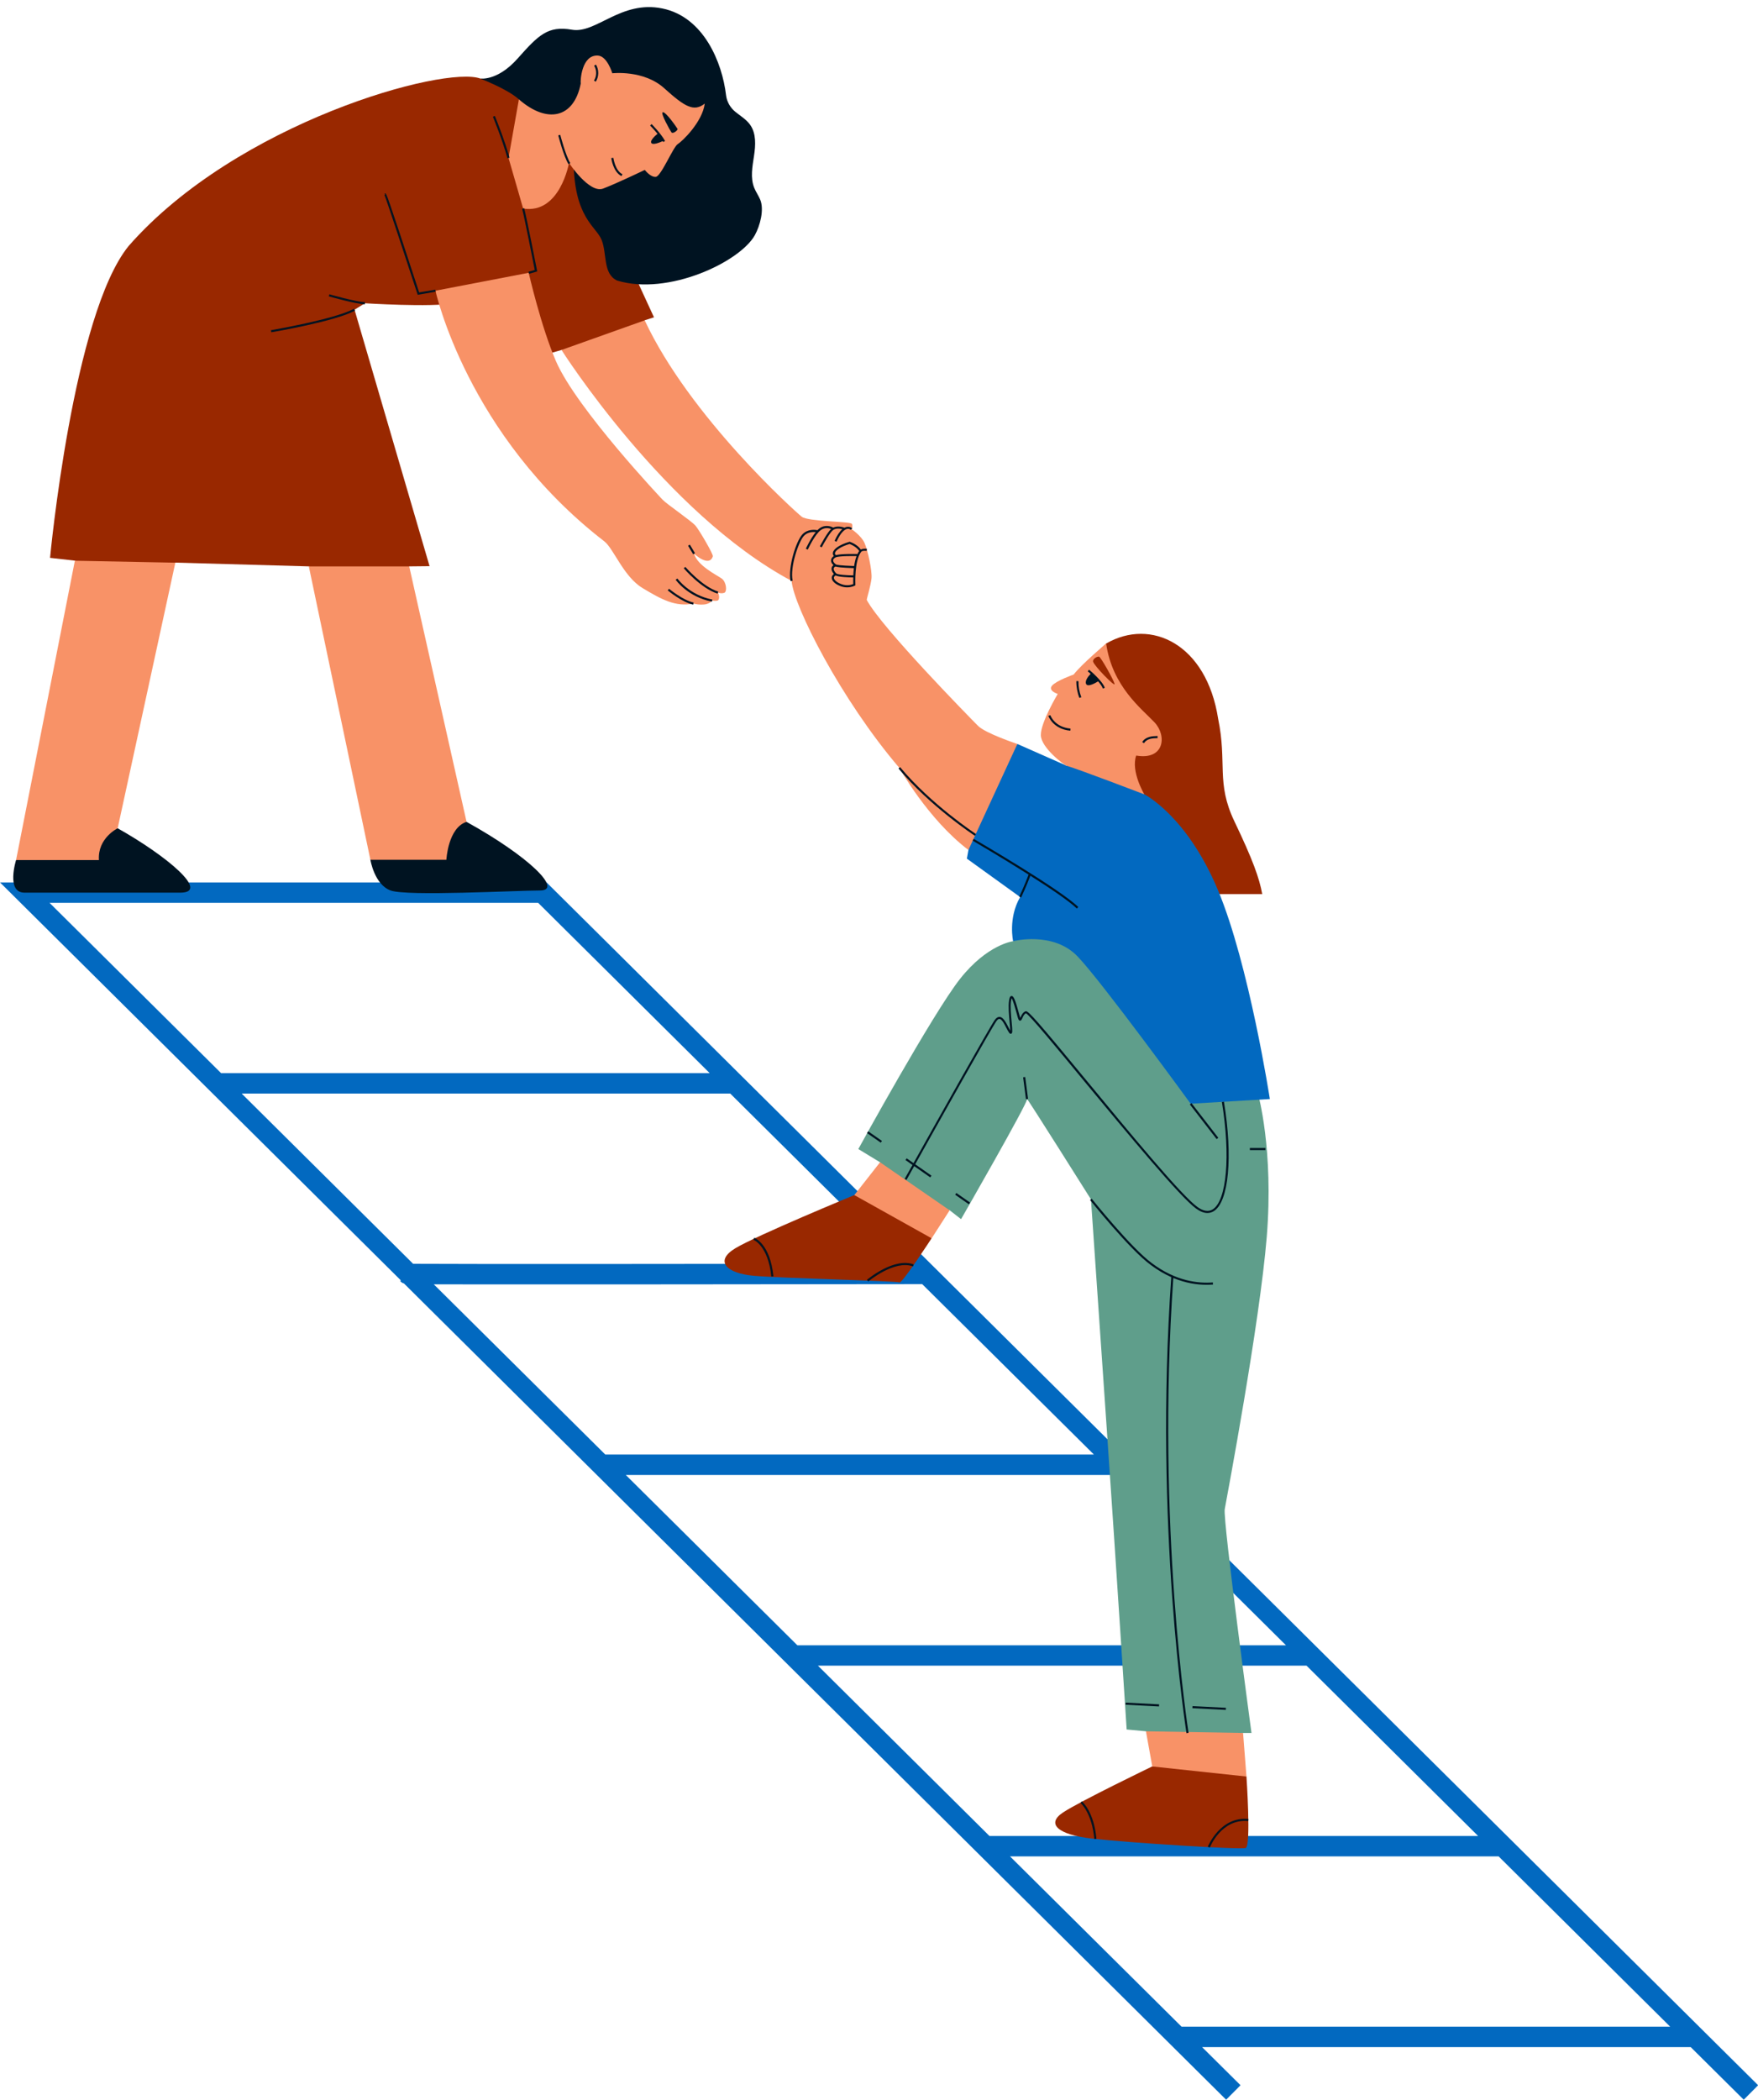
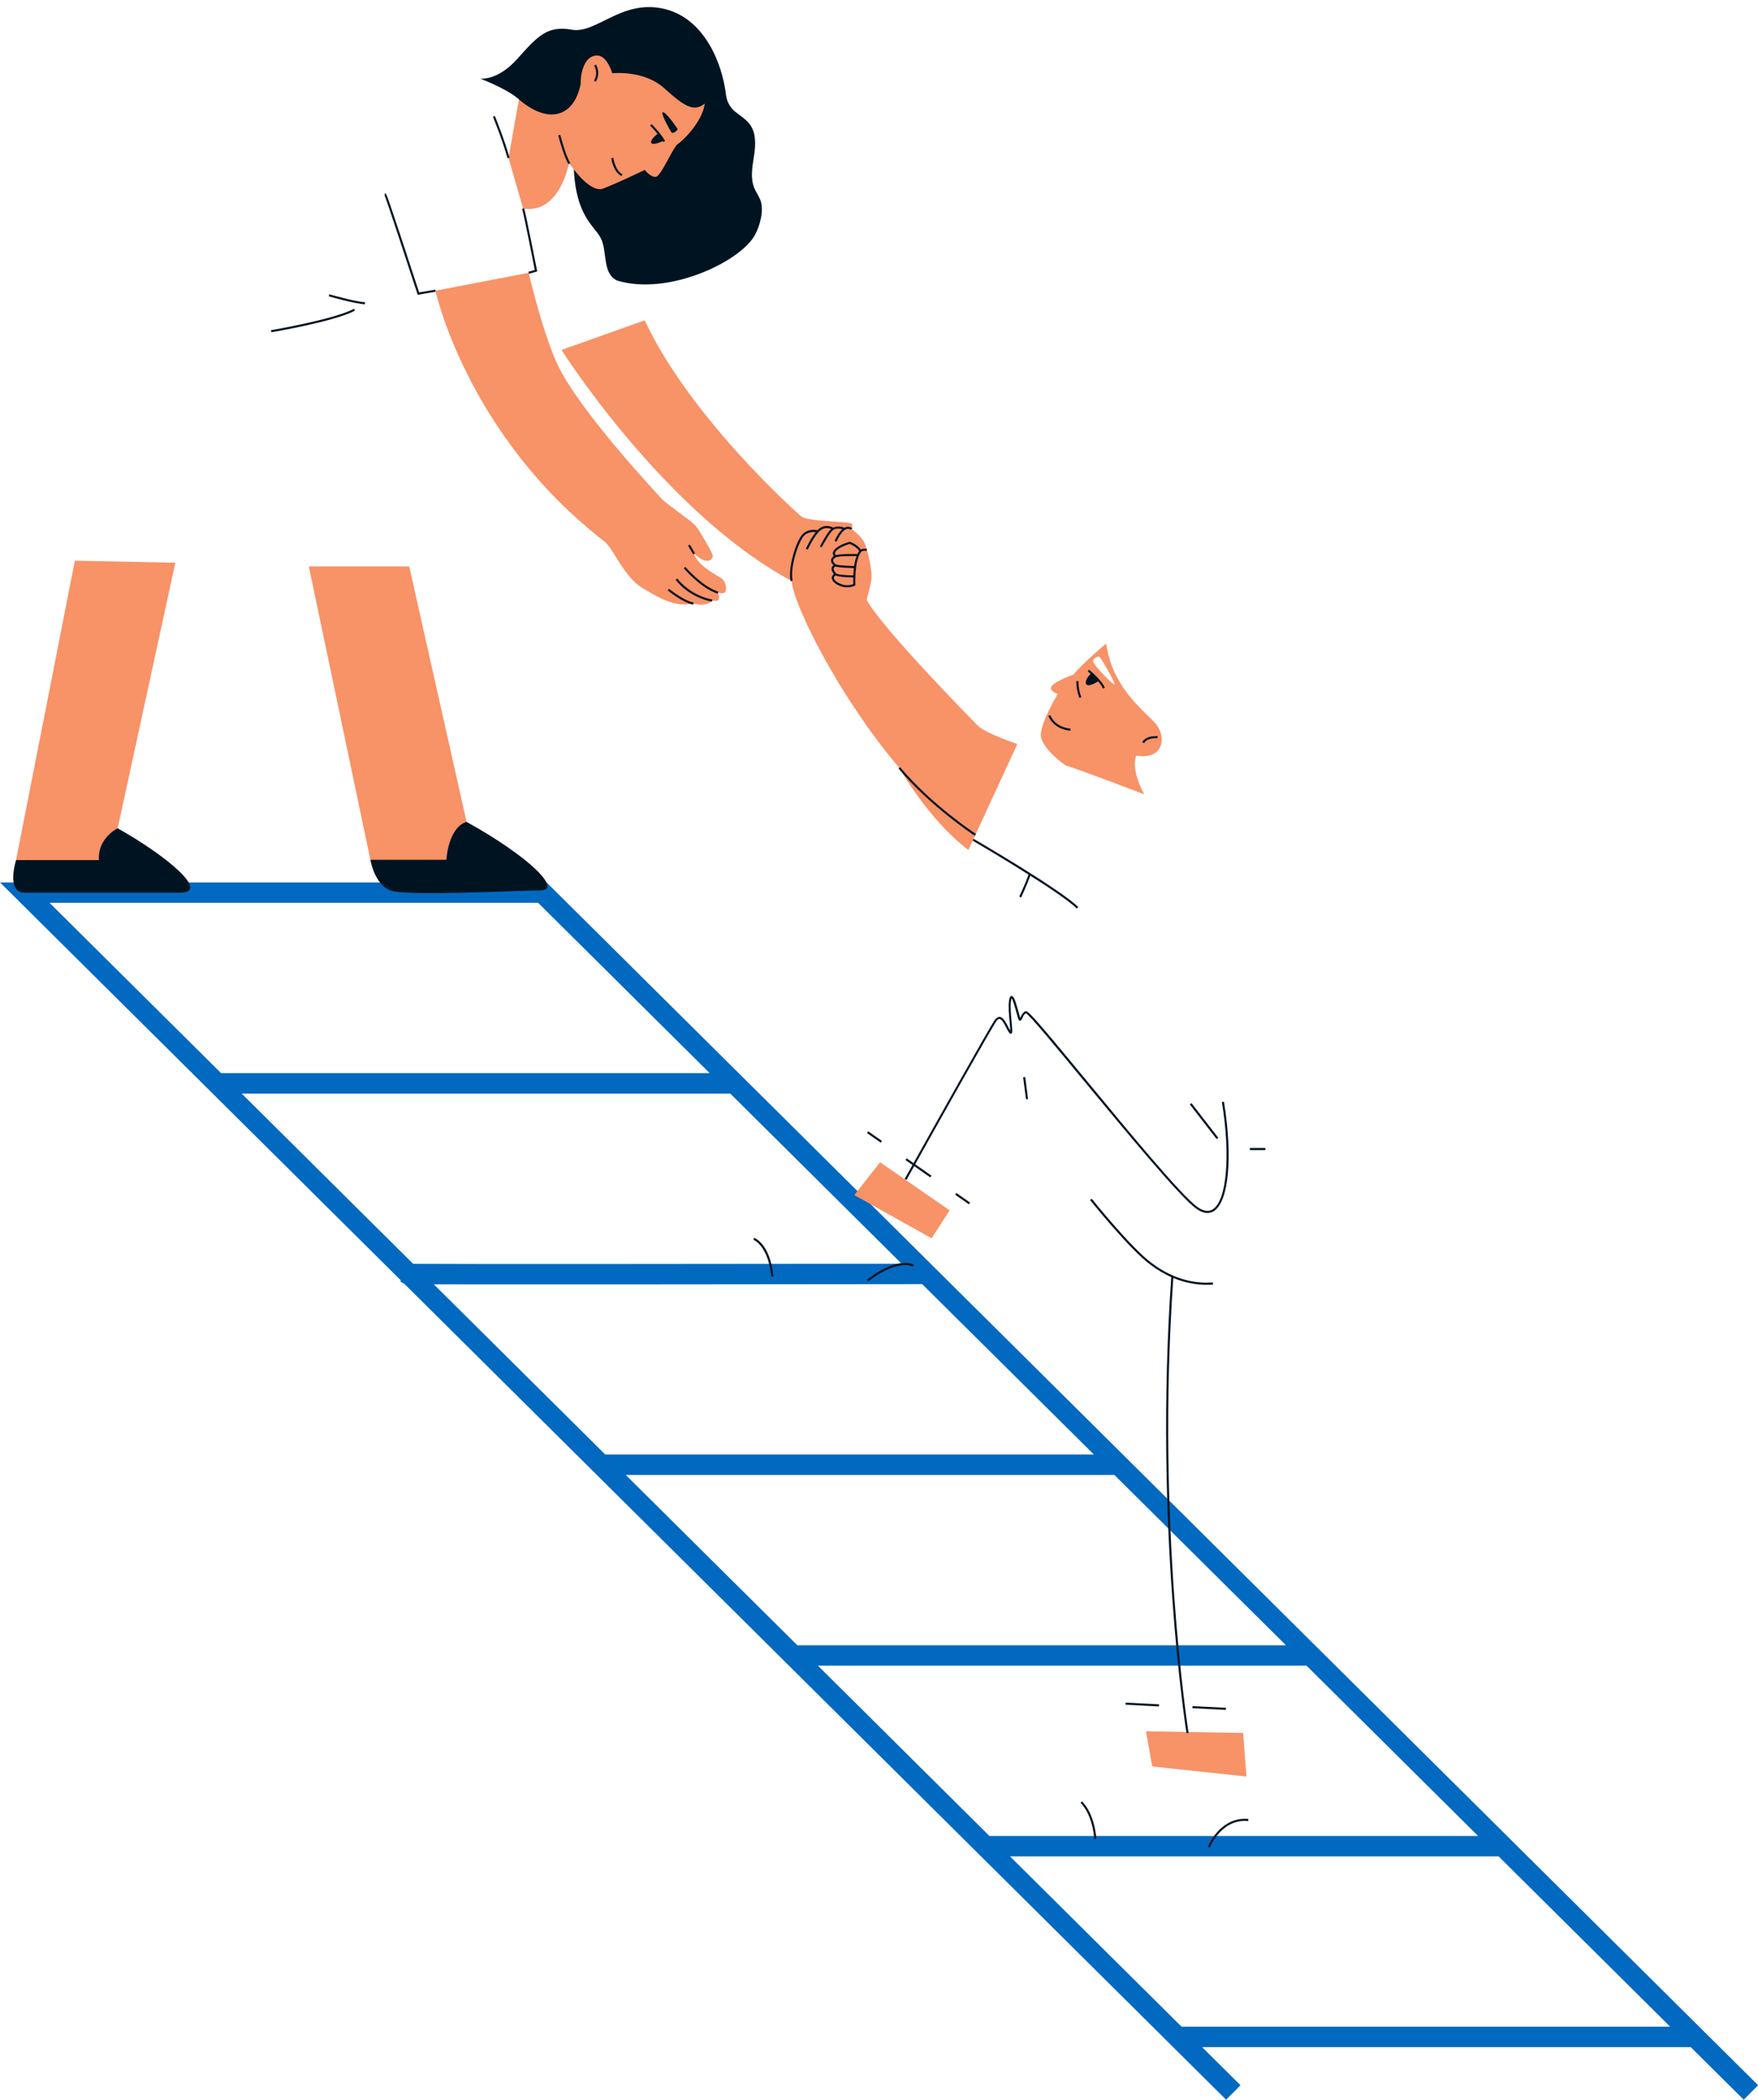
<svg xmlns="http://www.w3.org/2000/svg" height="501.7" preserveAspectRatio="xMidYMid meet" version="1.0" viewBox="0.0 -1.7 420.1 501.7" width="420.1" zoomAndPan="magnify">
  <g id="change1_1">
    <path d="M130.61,209.14h-6.93H6.93H0l95.8,95.1l-0.16,0.16c0.28,0.28,0.45,0.45,0.89,0.56L293,500l3.44-3.46 l-9.18-9.11h116.76L416.69,500l3.44-3.46L130.61,209.14z M11.84,214.02H128.6l40.99,40.69H52.83L11.84,214.02z M57.75,259.59H174.5 l40.96,40.66c-40.32,0.05-106.93,0.11-116.74,0.02L57.75,259.59z M103.66,305.17c3.33,0.01,7.83,0.02,13.15,0.02 c3.88,0,8.19,0,12.79,0c9.18,0,19.5,0,29.82-0.01c27.77-0.02,55.5-0.05,60.95-0.06l41.03,40.72H144.64L103.66,305.17z M149.55,350.73h116.76l40.99,40.69H190.54L149.55,350.73z M195.46,396.29h116.76l40.99,40.69H236.44L195.46,396.29z M282.35,482.55 l-40.99-40.69h116.76l40.99,40.69H282.35z" fill="#0269C0" />
  </g>
  <g id="change2_1">
-     <path d="M210.3,276.01l-5.19-3.16c0,0,17.76-32.36,24.3-40.65s12.7-9.01,12.7-9.01s4.73-8.38,18.18-0.3 c13.45,8.07,40.35,36.84,40.35,36.84s3.76,13.27,2.07,34.09c-1.7,20.82-9.56,62.41-10.04,65.07s6.39,53.48,6.39,53.48h-2 l-15.09,4.58l-8.12-4.98l-4.62-0.43c0,0-2.52-39.42-4.7-71.05c-2.18-31.63-3.83-55.62-3.83-55.62s-15.55-24.71-15.27-23.96 s-15.77,28.69-15.77,28.69l-2.72-2.12c0,0-11.03-2.72-11.39-2.74C215.18,284.72,210.3,276.01,210.3,276.01z" fill="#5F9E8B" />
-   </g>
+     </g>
  <g id="change3_1">
-     <path d="M301.63,211.93h-24.56l-14.97-42.88l-1.91-12.26l4.15-4.73c10.66-6.18,23.99,0.1,26.76,18.01 c2.18,10.58-0.54,15.23,3.88,24.48C299.4,203.79,300.93,208.11,301.63,211.93z" fill="#992800" />
-   </g>
+     </g>
  <g id="change1_2">
-     <path d="M243.11,176.06l11.79,5.21l10.7-0.8l7.85,7.62c0,0,10.14,5.07,17.59,22.86s12.41,49.95,12.41,49.95 l-18.93,1.12c0,0-21.2-29.13-27.03-35.21c-5.84-6.08-15.39-3.63-15.39-3.63s-1.24-5.49,1.68-10.54l-12.73-9.18l0.37-2.07 c0,0,0.39-9.86,0.14-10.43S243.11,176.06,243.11,176.06z" fill="#0269C0" />
-   </g>
+     </g>
  <g id="change3_2">
-     <path d="M149.52,82.22l-15.33-0.3l-4,1.16c0,0-16.46-13.32-21.83-12.32c-5.37,1-21.15,0-21.15,0l-2.49,1.54 l17.93,61.28l-4.86,0.05l-4.44,9.55l-19.54-9.55l-31.9-0.9l-14.67,6.05l-9.34-6.52l-5.94-0.67c0,0,5.46-58.22,18.81-74.55 c25.86-29.48,75.51-43.2,84.08-39.95l13.6,0.58c0,0,6.31,10.85,6.41,10.43c0.1-0.43,21.42,46.02,21.42,46.02l-2.2,0.7L149.52,82.22z M204.15,283.85c0,0-23.4,9.67-28.44,12.71c-5.04,3.05-2.16,5.98,4.38,6.57c6.54,0.59,34.23,1.23,34.84,1.59s7.69-10.55,7.69-10.55 l-5.46-9.31L204.15,283.85z M275.35,420.36c0,0-17.2,8.29-21.3,10.99c-4.1,2.7-1.37,5.31,6.93,6.26c8.3,0.95,35.38,2.69,36.7,2.24 c1.32-0.45,0.18-17.07,0.18-17.07l-7.68-5.83L275.35,420.36z" fill="#992800" />
-   </g>
+     </g>
  <g id="change4_1">
    <path d="M180.37,54.51c-3.54,6.35-20.65,14.53-32.89,10.83c-3.45-1.6-2.39-6.39-3.71-9.7 c-1.32-3.31-6.63-5.23-6.7-19.02l-10.76-5.95L124,22.04c-2.81-2.51-8.83-4.78-9.17-4.93s3.81,0.85,8.84-4.8s7.23-7.91,13.01-6.91 s11.68-7.1,21.59-5.08s14.32,12.95,15.23,20.72c0.18,1.56,1.01,2.99,2.22,3.98c1.22,0.99,2.62,1.81,3.53,3.09 c1.49,2.09,1.32,4.91,0.93,7.45c-0.38,2.54-0.91,5.22,0.05,7.61c0.39,0.97,1.01,1.84,1.42,2.8 C182.67,48.36,181.63,52.24,180.37,54.51z M88.51,203.72c0,0,0.93,5.92,4.83,7.35c3.9,1.43,30.09,0,35.69,0 c5.6,0-2.55-8.1-17.55-16.4S88.51,203.72,88.51,203.72z M3.84,203.8c0,0-2.46,7.79,2.01,7.79s29.99,0,37.23,0 s-3.21-8.78-14.96-15.38C16.36,189.61,3.84,203.8,3.84,203.8z" fill="#001321" />
  </g>
  <g id="change5_1">
    <path d="M271.51,178.83c6.74,1.16,7.38-4.73,4.39-7.92s-10.12-8.55-11.57-18.86c0,0-5.99,5.08-7.76,7.42 c0,0-4.16,1.46-5.18,2.67c-1.02,1.21,1.37,1.97,1.37,1.97s-4.09,6.81-4.04,9.84c0.05,3.02,5.61,7.18,6.18,7.33 c2.4,0.64,18.55,6.82,18.55,6.82S270.18,182.61,271.51,178.83z M261.22,156.41c-0.17-0.72,1.02-1.3,1.42-1.21 c0.41,0.09,3.52,5.61,3.71,6.51C266.55,162.62,261.45,157.38,261.22,156.41z M233.71,171.73c1.78,1.8,9.4,4.33,9.4,4.33 l-11.69,25.33c-9.63-7.28-16.53-19.64-16.53-19.64c-13.94-16.31-25.21-38.57-25.73-44.65c-30.3-16.23-54.98-55.18-54.98-55.18 l19.88-7.08c10.78,23.07,36.01,45.73,37.52,46.92c1.51,1.2,11.68,1.1,11.99,1.71c0.31,0.61-0.09,1.25-0.09,1.25s2.32,1.57,3.1,3.29 s1.86,6.69,1.68,8.47s-1.11,4.69-1.14,5.16C210.59,148.21,231.93,169.94,233.71,171.73z M173.09,139.94 c-0.7,0.27-1.54-0.04-1.54-0.04c0.36,0.54,0.45,1.74-0.09,1.9c-0.54,0.15-1.28,0-1.28,0c-1.23,1.62-4.47,0.72-4.47,0.72 c-4.28,0.86-7.65-0.99-12.18-3.72c-4.53-2.73-6.89-9.43-9.13-11.16c-32.83-25.36-40.34-59.88-40.34-59.88l22.28-4.28 c0,0,2.94,12.86,6.52,21.13c4.92,11.36,25.46,33.07,25.46,33.07c0.99,1.07,6.97,5.12,7.91,6.26c0.94,1.14,4.22,6.74,4.12,7.28 c-0.88,2.75-4.49-0.61-4.49-0.61c0.83,2.87,5.4,5.07,6.58,5.91C173.61,137.35,173.79,139.67,173.09,139.94z M125.01,48.12 l-3.49-12.08l2.48-14c6.73,5.87,13.15,4.55,14.78-3.78c-0.13-0.53,0.16-6.94,4.12-6.68c2.22,0.15,3.42,4.23,3.42,4.23 s7.48-0.87,12.39,3.56c4.91,4.43,7.09,5.75,9.7,3.68c-0.55,4.38-5.35,9-6.45,9.68c-1.1,0.68-3.98,7.71-5.25,7.83 c-1.27,0.12-2.63-1.66-2.63-1.66s-6.68,3.22-9.96,4.46c-3.29,1.24-8.15-6.13-8.15-6.13S133.83,49.53,125.01,48.12z M97.79,133.64 l13.7,61.03c-4.45,1.43-4.82,9.06-4.82,9.06H88.51L73.8,133.64H97.79z M17.89,132.28l24.01,0.47l-13.78,63.46 c0,0-4.83,2.32-4.48,7.59H3.84L17.89,132.28z M210.3,276.01l16.63,11.48l-4.3,6.69l-18.48-10.33L210.3,276.01z M297.86,422.78 l-22.51-2.41l-1.51-8.4l23.21,0.4L297.86,422.78z" fill="#F89267" />
  </g>
  <g id="change4_2">
    <path d="M243.56,212.54c1.26-2.68,2.03-4.71,2.23-5.27c-6.53-4.13-13.25-8.04-13.36-8.11l0.25-0.43 c0.84,0.49,20.62,12.02,24.99,16.29l-0.35,0.36c-1.8-1.76-6.36-4.83-11.1-7.84c-0.25,0.68-1.01,2.64-2.21,5.21L243.56,212.54z M207.17,304.1l0.32,0.38c0.06-0.05,6.29-5.22,10.68-3.59l0.17-0.47C213.68,298.69,207.44,303.88,207.17,304.1z M180.22,294.06 l-0.17,0.47c0.04,0.01,3.51,1.37,4.27,8.78l0.5-0.05C184.03,295.5,180.38,294.11,180.22,294.06z M258.53,428.7l-0.32,0.38 c0.03,0.02,2.76,2.42,3.29,8.62l0.5-0.04C261.44,431.23,258.65,428.8,258.53,428.7z M288.63,439.56l0.47,0.18 c0.03-0.07,2.77-6.96,9.18-6.32l0.05-0.5C291.56,432.27,288.66,439.49,288.63,439.56z M291.13,270.16l-6.4-8.28l-0.4,0.31l6.4,8.28 L291.13,270.16z M285.83,287.08c0.97,0.7,1.87,1.05,2.7,1.05c0.54,0,1.05-0.15,1.52-0.44c3.58-2.22,4.59-12.97,2.43-26.15 l-0.49,0.08c2.09,12.78,1.16,23.57-2.2,25.65c-1.02,0.63-2.25,0.43-3.67-0.59c-3.83-2.76-16.27-17.83-26.26-29.94 c-11.97-14.5-14.17-17.01-14.76-16.82c-0.68,0.22-1,0.96-1.22,1.44c-0.02,0.05-0.04,0.1-0.07,0.15c-0.03-0.08-0.06-0.19-0.11-0.33 c-0.08-0.27-0.17-0.6-0.27-0.96c-0.8-2.93-1.19-3.98-1.71-3.94c-0.38,0.02-0.51,0.52-0.59,1.06c-0.22,1.41-0.02,3.54,0.14,5.25 c0.07,0.72,0.14,1.51,0.15,1.97c-0.16-0.25-0.32-0.58-0.5-0.92c-0.56-1.08-1.19-2.31-2.03-2.37c-0.38-0.03-0.79,0.21-1.15,0.7 c-1.21,1.67-14.23,24.92-19.44,34.24l-1.63-1.14l-0.29,0.41l1.67,1.17c-1.04,1.86-1.73,3.09-1.87,3.34l0.44,0.24 c0.04-0.07,0.73-1.31,1.84-3.3l3.84,2.69l0.29-0.41l-3.89-2.72c5.17-9.25,18.25-32.61,19.43-34.23c0.25-0.35,0.49-0.51,0.71-0.5 c0.57,0.04,1.18,1.23,1.62,2.1c0.25,0.48,0.48,0.93,0.7,1.22c0.16,0.21,0.32,0.27,0.48,0.21c0.33-0.13,0.32-0.57,0.11-2.76 c-0.16-1.68-0.36-3.78-0.15-5.12c0.05-0.33,0.11-0.5,0.14-0.58c0.34,0.43,0.9,2.49,1.18,3.52c0.1,0.36,0.19,0.7,0.27,0.97 c0.16,0.56,0.29,0.85,0.56,0.86c0.27,0.01,0.39-0.25,0.56-0.62c0.18-0.41,0.43-0.97,0.86-1.15c0.94,0.49,7.42,8.34,14.27,16.65 C269.49,269.18,281.95,284.28,285.83,287.08z M280.38,303.66c2.98,1.24,5.72,1.62,7.94,1.62c0.55,0,1.07-0.02,1.55-0.06l-0.04-0.5 c-3.48,0.28-8.85-0.29-14.57-4.6c-4.92-3.59-14.28-15.29-14.38-15.4l-0.39,0.31c0.09,0.12,9.49,11.87,14.47,15.49 c1.69,1.27,3.34,2.22,4.93,2.93c-4.16,59.29,3.56,108.47,3.64,108.97l0.49-0.08C283.95,411.84,276.25,362.81,280.38,303.66z M210.76,270.91l-3.28-2.29l-0.29,0.41l3.28,2.29L210.76,270.91z M228.25,283.76l3.28,2.29l0.29-0.41l-3.28-2.29L228.25,283.76z M268.97,405.62l7.99,0.41l0.03-0.5l-7.99-0.41L268.97,405.62z M292.96,406.36l-7.99-0.41l-0.03,0.5l7.99,0.41L292.96,406.36z M298.67,272.6v0.5h3.72v-0.5H298.67z M244.49,255.7l0.68,5.24l0.5-0.06l-0.68-5.24L244.49,255.7z M232.96,198l0.27-0.42 c-0.11-0.07-10.69-7.02-18.14-15.98l-0.38,0.32C222.21,190.94,232.85,197.93,232.96,198z M274.77,174.87 c0.59-0.17,1.24-0.19,1.86-0.21l-0.01-0.5c-0.66,0.02-1.33,0.04-1.99,0.23c-0.76,0.22-1.36,0.66-1.68,1.23l0.44,0.25 C273.64,175.41,274.13,175.05,274.77,174.87z M259.54,161.72c0.38,0.84,2.24-0.23,2.87-0.62c0.52,0.6,0.96,1.21,1.13,1.71l0.47-0.16 c-0.57-1.68-3.63-4.23-3.76-4.33l-0.32,0.38c0.01,0.01,0.29,0.24,0.69,0.6C260.22,159.75,259.17,160.88,259.54,161.72z M258.4,164.89c-0.47-1.21-0.71-2.54-0.69-3.84l-0.5-0.01c-0.02,1.36,0.23,2.75,0.73,4.02L258.4,164.89z M255.78,172.89l0.04-0.5 c-3.78-0.34-4.78-3.08-4.83-3.2l-0.47,0.16C250.57,169.49,251.67,172.52,255.78,172.89z M199.1,124.93 c0.73-0.48,1.66-0.33,2.19-0.19c-0.64,0.55-1.26,1.48-1.85,2.79l0.46,0.21c1.05-2.32,1.96-2.94,2.54-3.06 c0.54-0.11,0.87,0.2,0.88,0.22l0.17-0.18l0.17-0.18c-0.02-0.02-0.51-0.5-1.31-0.35c-0.18,0.03-0.36,0.11-0.54,0.2 c-0.37-0.14-1.61-0.53-2.69-0.03c-0.4-0.21-1.83-0.84-3.25,0.16c-0.17,0.12-0.35,0.28-0.53,0.46c-0.52-0.1-2.37-0.34-3.62,1.03 c-1.49,1.62-3.47,7.86-2.8,11.15l0.49-0.1c-0.67-3.29,1.44-9.36,2.68-10.71c0.9-0.97,2.19-0.98,2.85-0.91 c-1.23,1.49-2.31,3.84-2.37,3.97l0.46,0.21c0.02-0.04,1.69-3.66,3.13-4.68c0.97-0.68,1.94-0.45,2.45-0.25 c-0.97,0.9-2.5,3.81-2.69,4.16l0.44,0.23C196.89,128.07,198.39,125.4,199.1,124.93z M207.17,129.44l-0.08,0.49 c-0.38-0.06-1.06-0.06-1.28,0.2c-1.68,2.1-1.41,7.81-1.41,7.86l0.01,0.16l-0.14,0.08c-0.04,0.02-0.76,0.41-1.83,0.41 c-0.47,0-1-0.07-1.58-0.29c-1.25-0.46-2.05-1.2-2.1-1.92c-0.02-0.23,0.04-0.63,0.51-0.98c-0.44-0.5-0.64-1.04-0.53-1.49 c0.04-0.19,0.16-0.43,0.44-0.62c-0.41-0.36-0.62-0.78-0.59-1.19c0.03-0.38,0.26-0.73,0.66-0.99c-0.24-0.31-0.26-0.61-0.21-0.83 c0.18-0.92,1.68-1.91,3.93-2.57l0.08-0.02l0.08,0.03c1.58,0.6,2.29,1.42,2.57,1.84C206.24,129.31,207.06,129.43,207.17,129.44z M199.79,133.18c0.16,0.08,0.89,0.25,4.32,0.37c0.12-0.83,0.3-1.65,0.58-2.38c-1.02-0.02-3.96-0.05-4.94,0.28 c-0.29,0.14-0.64,0.38-0.67,0.73C199.07,132.51,199.33,132.87,199.79,133.18z M199.83,135.32c0.34,0.3,2.51,0.45,4.08,0.46 c0.02-0.53,0.07-1.12,0.14-1.73c-3.07-0.11-4.03-0.26-4.38-0.38c-0.24,0.09-0.4,0.22-0.44,0.41 C199.15,134.41,199.39,134.89,199.83,135.32z M203.9,137.85c-0.01-0.27-0.02-0.85,0-1.58c-0.94-0.01-3.41-0.07-4.23-0.48 c-0.28,0.18-0.42,0.38-0.4,0.6c0.03,0.42,0.59,1.04,1.77,1.48C202.4,138.39,203.52,138.01,203.9,137.85z M205.32,129.95 c-0.19-0.3-0.8-1.09-2.3-1.68c-2.25,0.68-3.38,1.57-3.49,2.16c-0.04,0.18,0.05,0.35,0.21,0.51c1.26-0.34,4.42-0.28,5.16-0.26 C205.03,130.41,205.17,130.16,205.32,129.95z M166.08,130.48l-1.23-2.05l-0.43,0.26l1.23,2.05L166.08,130.48z M163.78,133.76 l-0.39,0.31c0.04,0.05,4.12,4.83,8.09,6.07l0.15-0.48C167.82,138.47,163.82,133.81,163.78,133.76z M161.87,136.53l-0.41,0.29 c0.12,0.17,2.95,4.13,8.68,5.23l0.09-0.49C164.7,140.49,161.89,136.56,161.87,136.53z M159.56,139.36c0.14,0.12,3.42,2.84,6.1,3.41 l0.1-0.49c-2.56-0.54-5.85-3.27-5.88-3.3L159.56,139.36z M155.36,28.3c0.01,0.01,0.88,0.88,1.76,1.97 c-0.51,0.42-1.83,1.59-1.48,2.18c0.36,0.6,2.09-0.14,2.72-0.43c0.04,0.07,0.09,0.14,0.13,0.21l0.44-0.24 c-1.03-1.85-3.13-3.95-3.22-4.04L155.36,28.3z M146.57,36.01l-0.5,0.06c0.02,0.14,0.45,3.33,2.45,4.31l0.22-0.45 C146.99,39.08,146.57,36.04,146.57,36.01z M141.98,13.99c0.65,1.07,0.64,2.51-0.04,3.57l0.42,0.27c0.78-1.22,0.8-2.86,0.05-4.1 L141.98,13.99z M133.4,30.64c0.05,0.2,1.27,4.95,2.45,6.9l0.43-0.26c-1.15-1.88-2.38-6.71-2.4-6.76L133.4,30.64z M125.25,48.05 l-0.48,0.14c0.47,1.62,2.68,12.88,3.02,14.62l-1.51,0.42l0.13,0.48l1.96-0.55l-0.04-0.23C128.22,62.41,125.76,49.82,125.25,48.05z M117.79,26.19c0.02,0.05,2.2,5.33,3.49,9.92l0.48-0.13c-1.3-4.62-3.49-9.93-3.51-9.98L117.79,26.19z M100.16,68.17 c-7.73-23.66-7.84-23.66-8.08-23.67l-0.24,0.17l0.24,0.09l0,0.02l-0.21,0.11c0.33,0.6,5.8,17.27,7.88,23.64l0.07,0.21L104.1,68 l-0.08-0.49L100.16,68.17z M78.56,69.1c0.25,0.07,6.16,1.77,8.64,1.91l0.03-0.5c-2.43-0.13-8.47-1.88-8.53-1.89L78.56,69.1z M64.75,77.2l0.08,0.49c0.62-0.1,15.25-2.6,20-5.17l-0.24-0.44C79.92,74.61,64.9,77.17,64.75,77.2z M161.91,29.1 c-0.15-0.28-2.95-4.35-3.58-3.96c-0.47,0.29,1.76,4.27,2.11,4.77S162.05,29.38,161.91,29.1z" fill="#001321" />
  </g>
</svg>